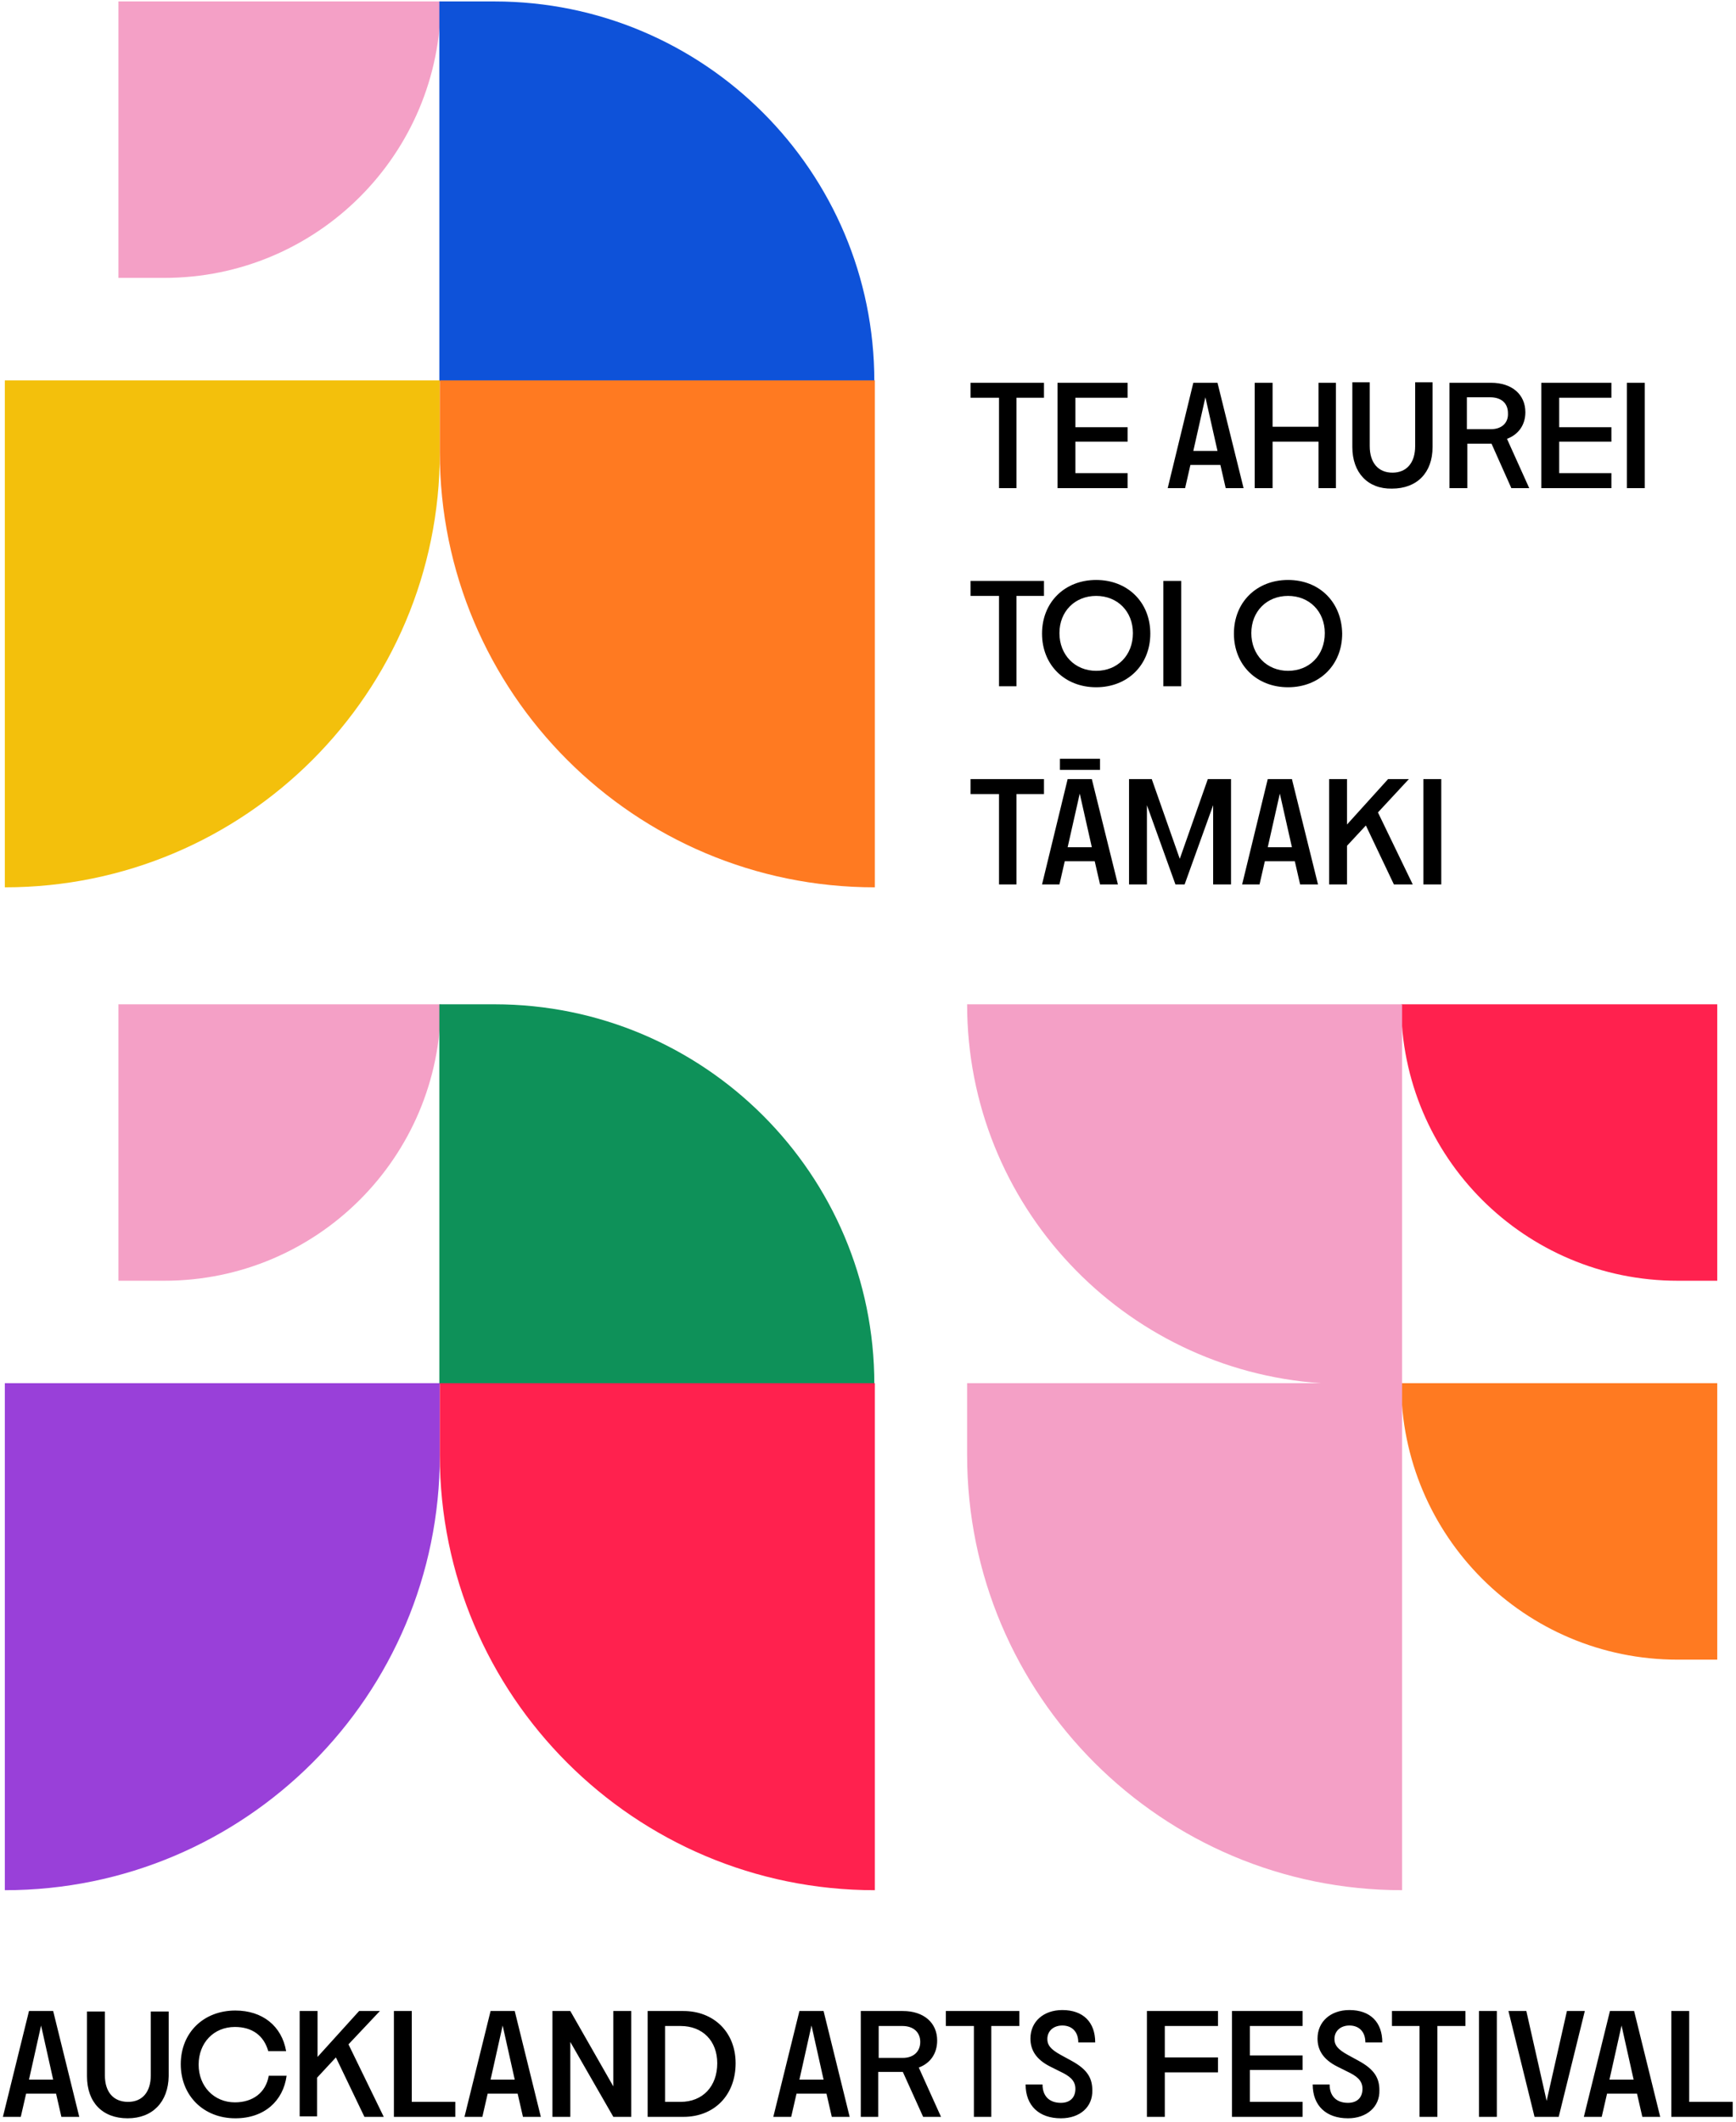
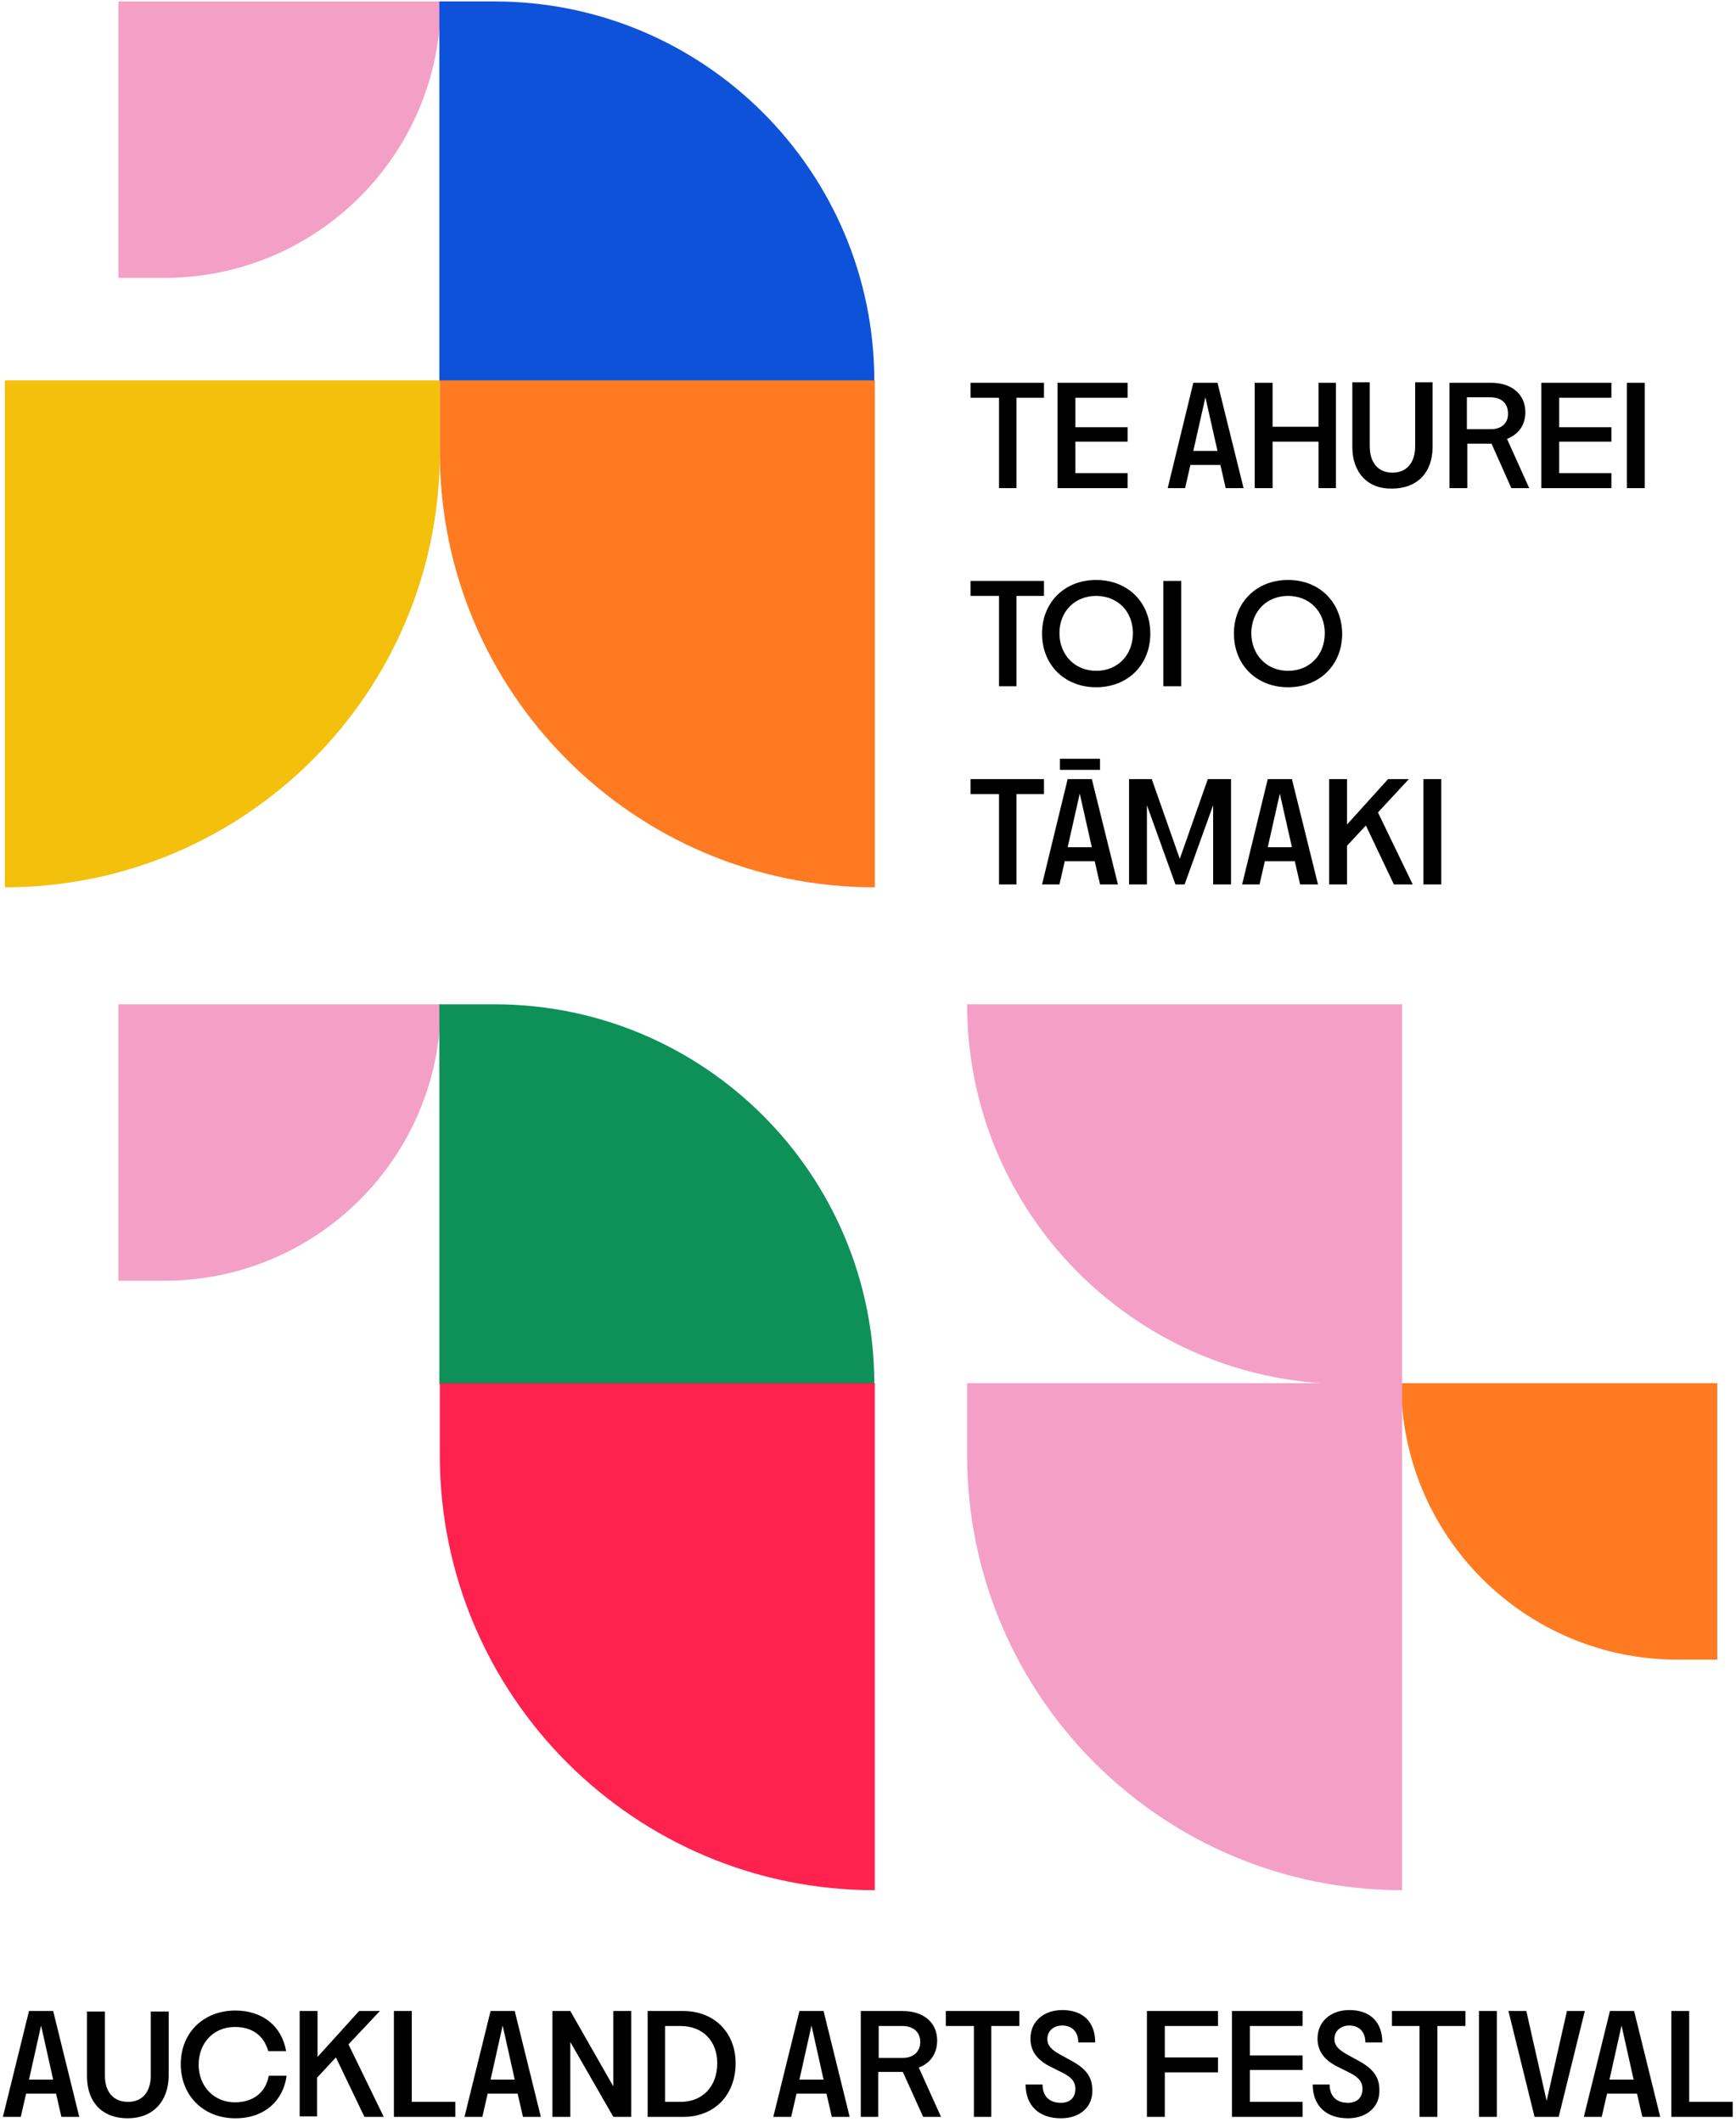
<svg xmlns="http://www.w3.org/2000/svg" width="144" height="176" viewBox="0 0 144 176" fill="none">
  <g clip-path="url(#clip0_7437_45078)">
    <path d="M36.563 83.309C36.563 95.978 26.3 106.241 13.631 106.241H9.822V83.309H36.563Z" fill="#F4A0C6" />
-     <path d="M116.224 83.309C116.224 95.978 126.488 106.241 139.156 106.241H142.444V83.309H116.224Z" fill="#FF214E" />
    <path d="M116.224 114.741C116.224 127.41 126.488 137.673 139.156 137.673H142.444V114.741H116.224Z" fill="#FF7A21" />
    <path d="M36.563 0.12C36.563 12.789 26.3 23.052 13.631 23.052H9.822V0.12H36.563Z" fill="#F4A0C6" />
    <path d="M36.483 0.12H41.013C58.413 0.12 72.525 14.232 72.525 31.632H36.443V0.12H36.483Z" fill="#0E52D9" />
    <path d="M36.483 83.309H41.013C58.413 83.309 72.525 97.421 72.525 114.821H36.443V83.309H36.483Z" fill="#0E9159" />
    <path d="M36.483 31.552V37.525C36.483 57.451 20.326 73.607 0.401 73.607V31.552H36.483Z" fill="#F3C00C" />
    <path d="M36.483 31.552V37.525C36.483 57.451 52.64 73.607 72.565 73.607V31.552H36.483Z" fill="#FF7A21" />
-     <path d="M36.483 114.741V120.715C36.483 140.64 20.326 156.797 0.401 156.797V114.741H36.483Z" fill="#9940D9" />
+     <path d="M36.483 114.741V120.715V114.741H36.483Z" fill="#9940D9" />
    <path d="M36.483 114.741V120.715C36.483 140.64 52.64 156.797 72.565 156.797V114.741H36.483Z" fill="#FF214E" />
    <path d="M80.222 83.309C80.222 99.987 93.172 113.618 109.569 114.741H80.222V120.714C80.222 140.64 96.379 156.796 116.304 156.796V114.821V114.741V83.309H80.222Z" fill="#F4A0C6" />
    <path d="M0.241 175.599L2.405 166.819H4.41L6.575 175.599H5.092L4.651 173.675H2.165L1.724 175.599H0.241ZM2.405 172.512H4.41L3.408 168.022L2.405 172.512ZM10.584 175.719C8.499 175.719 7.216 174.396 7.216 172.231V166.859H8.7V172.151C8.7 173.555 9.421 174.356 10.624 174.356C11.827 174.356 12.508 173.514 12.508 172.151V166.859H13.992V172.231C13.952 174.356 12.669 175.719 10.584 175.719ZM19.524 175.719C16.878 175.719 14.994 173.835 14.994 171.229C14.994 168.623 16.878 166.779 19.524 166.779C21.77 166.779 23.373 168.062 23.734 170.147H22.251C21.89 168.864 20.928 168.142 19.484 168.142C17.72 168.142 16.477 169.465 16.477 171.269C16.477 173.073 17.76 174.396 19.484 174.396C20.968 174.396 22.05 173.595 22.291 172.191H23.774C23.493 174.276 21.93 175.719 19.524 175.719ZM24.857 175.599V166.819H26.34V170.628L29.788 166.819H31.512L28.906 169.585L31.832 175.599H30.229L27.863 170.668L26.3 172.352V175.559H24.857V175.599ZM32.674 175.599V166.819H34.158V174.356H37.766V175.599H32.674ZM38.528 175.599L40.693 166.819H42.697L44.862 175.599H43.379L42.938 173.675H40.452L40.011 175.599H38.528ZM40.693 172.512H42.697L41.695 168.022L40.693 172.512ZM45.824 175.599V166.819H47.307L50.876 173.073V166.819H52.359V175.599H50.876L47.307 169.385V175.599H45.824ZM53.722 175.599V166.819H56.689C59.215 166.819 61.019 168.583 61.019 171.149C61.019 173.795 59.255 175.599 56.689 175.599H53.722ZM55.165 174.356H56.448C58.292 174.356 59.495 173.073 59.495 171.149C59.495 169.305 58.292 168.062 56.448 168.062H55.165V174.356ZM64.146 175.599L66.311 166.819H68.315L70.48 175.599H68.997L68.556 173.675H66.07L65.629 175.599H64.146ZM66.311 172.512H68.315L67.313 168.022L66.311 172.512ZM71.402 175.599V166.819H74.89C76.614 166.819 77.737 167.781 77.737 169.265C77.737 170.347 77.175 171.149 76.213 171.51L78.057 175.599H76.574L74.89 171.871H72.846V175.599H71.402ZM72.886 170.708H74.89C75.772 170.708 76.334 170.187 76.334 169.385C76.334 168.583 75.772 168.062 74.85 168.062H72.886V170.708ZM80.784 175.599V168.062H78.458V166.819H84.552V168.062H82.227V175.599H80.784ZM88 175.719C86.196 175.719 85.073 174.677 85.073 172.913H86.477C86.477 173.875 87.038 174.436 88 174.436C88.762 174.436 89.203 173.995 89.203 173.274C89.203 172.552 88.682 172.191 87.92 171.831L87.118 171.43C85.915 170.828 85.474 170.026 85.474 169.104C85.474 167.701 86.557 166.739 88.12 166.739C89.844 166.739 90.847 167.741 90.847 169.425H89.443C89.443 168.543 88.922 168.022 88.12 168.022C87.399 168.022 86.877 168.463 86.877 169.144C86.877 169.626 87.118 169.986 88 170.467L88.882 170.949C90.205 171.67 90.606 172.392 90.606 173.394C90.646 174.757 89.604 175.719 88 175.719ZM95.136 175.599V166.819H101.03V168.062H96.62V170.668H101.03V171.911H96.62V175.599H95.136ZM102.192 175.599V166.819H108.046V168.062H103.676V170.508H108.046V171.71H103.676V174.356H108.046V175.599H102.192ZM111.814 175.719C110.01 175.719 108.887 174.677 108.887 172.913H110.291C110.291 173.875 110.852 174.436 111.814 174.436C112.576 174.436 113.017 173.995 113.017 173.274C113.017 172.552 112.496 172.191 111.734 171.831L110.932 171.43C109.729 170.828 109.288 170.026 109.288 169.104C109.288 167.701 110.371 166.739 111.934 166.739C113.658 166.739 114.661 167.741 114.661 169.425H113.257C113.257 168.543 112.736 168.022 111.934 168.022C111.213 168.022 110.692 168.463 110.692 169.144C110.692 169.626 110.932 169.986 111.814 170.467L112.696 170.949C114.019 171.67 114.42 172.392 114.42 173.394C114.46 174.757 113.378 175.719 111.814 175.719ZM117.748 175.599V168.062H115.462V166.819H121.556V168.062H119.231V175.599H117.748ZM122.679 175.599V166.819H124.162V175.599H122.679ZM127.289 175.599L125.124 166.819H126.608L128.292 174.276L129.975 166.819H131.459L129.294 175.599H127.289ZM131.379 175.599L133.544 166.819H135.548L137.713 175.599H136.23L135.789 173.675H133.303L132.862 175.599H131.379ZM133.503 172.512H135.508L134.506 168.022L133.503 172.512ZM138.635 175.599V166.819H140.118V174.356H143.727V175.599H138.635Z" fill="black" />
    <path d="M82.828 32.995H80.503V31.752H86.597V32.995H84.312V40.492H82.868V32.995H82.828ZM87.719 31.752H93.533V32.995H89.203V35.441H93.533V36.643H89.203V39.249H93.533V40.492H87.719V31.752ZM100.99 31.752H98.985L96.86 40.492H98.303L98.744 38.568H101.23L101.671 40.492H103.154L100.99 31.752ZM98.985 37.405L99.987 32.955L100.99 37.405H98.985ZM104.077 31.752H105.56V35.401H109.369V31.752H110.812V40.492H109.369V36.643H105.56V40.492H104.077V31.752ZM112.175 37.084V31.712H113.618V37.004C113.618 38.407 114.34 39.209 115.503 39.209C116.665 39.209 117.387 38.407 117.387 37.004V31.712H118.83V37.084C118.83 39.209 117.547 40.532 115.462 40.532C113.458 40.572 112.175 39.209 112.175 37.084ZM125.004 36.403C125.966 36.042 126.528 35.24 126.528 34.198C126.528 32.714 125.405 31.752 123.681 31.752H120.233V40.492H121.717V36.804H123.721L125.365 40.492H126.848L125.004 36.403ZM123.681 35.601H121.677V32.955H123.601C124.523 32.955 125.084 33.436 125.084 34.278C125.124 35.08 124.563 35.601 123.681 35.601ZM127.851 31.752H133.664V32.995H129.334V35.441H133.664V36.643H129.334V39.249H133.664V40.492H127.851V31.752ZM134.947 31.752H136.43V40.492H134.947V31.752ZM82.828 49.432H80.503V48.19H86.597V49.432H84.312V56.929H82.868V49.432H82.828ZM90.927 48.109C88.321 48.109 86.436 49.954 86.436 52.559C86.436 55.166 88.321 57.01 90.927 57.01C93.533 57.01 95.417 55.166 95.417 52.559C95.417 49.954 93.533 48.109 90.927 48.109ZM90.927 55.647C89.163 55.647 87.88 54.324 87.88 52.519C87.88 50.715 89.163 49.432 90.927 49.432C92.691 49.432 93.974 50.715 93.974 52.519C93.974 54.364 92.691 55.647 90.927 55.647ZM96.499 48.19H97.983V56.929H96.499V48.19ZM106.843 48.109C104.237 48.109 102.353 49.954 102.353 52.559C102.353 55.166 104.237 57.01 106.843 57.01C109.449 57.01 111.333 55.166 111.333 52.559C111.293 49.954 109.449 48.109 106.843 48.109ZM106.843 55.647C105.079 55.647 103.796 54.324 103.796 52.519C103.796 50.715 105.079 49.432 106.843 49.432C108.607 49.432 109.89 50.715 109.89 52.519C109.89 54.364 108.607 55.647 106.843 55.647ZM82.828 65.87H80.503V64.627H86.597V65.87H84.312V73.367H82.868V65.87H82.828ZM87.92 62.943H91.247V63.865H87.92V62.943ZM90.566 64.627H88.561L86.436 73.367H87.88L88.321 71.442H90.806L91.247 73.367H92.731L90.566 64.627ZM88.561 70.28L89.564 65.83L90.566 70.28H88.561ZM93.653 64.627H95.537L97.862 71.242L100.188 64.627H102.112V73.367H100.629V66.792L98.263 73.367H97.502L95.136 66.792V73.367H93.653V64.627ZM107.164 64.627H105.159L103.034 73.367H104.477L104.918 71.442H107.404L107.845 73.367H109.328L107.164 64.627ZM105.159 70.28L106.161 65.83L107.164 70.28H105.159ZM110.251 64.627H111.734V68.395L115.142 64.627H116.866L114.3 67.393L117.186 73.367H115.623L113.298 68.476L111.734 70.159V73.367H110.251V64.627ZM118.068 64.627H119.552V73.367H118.068V64.627Z" fill="black" />
  </g>
  <defs>
    <clipPath id="clip0_7437_45078">
      <rect width="143.927" height="176" fill="white" />
    </clipPath>
  </defs>
</svg>